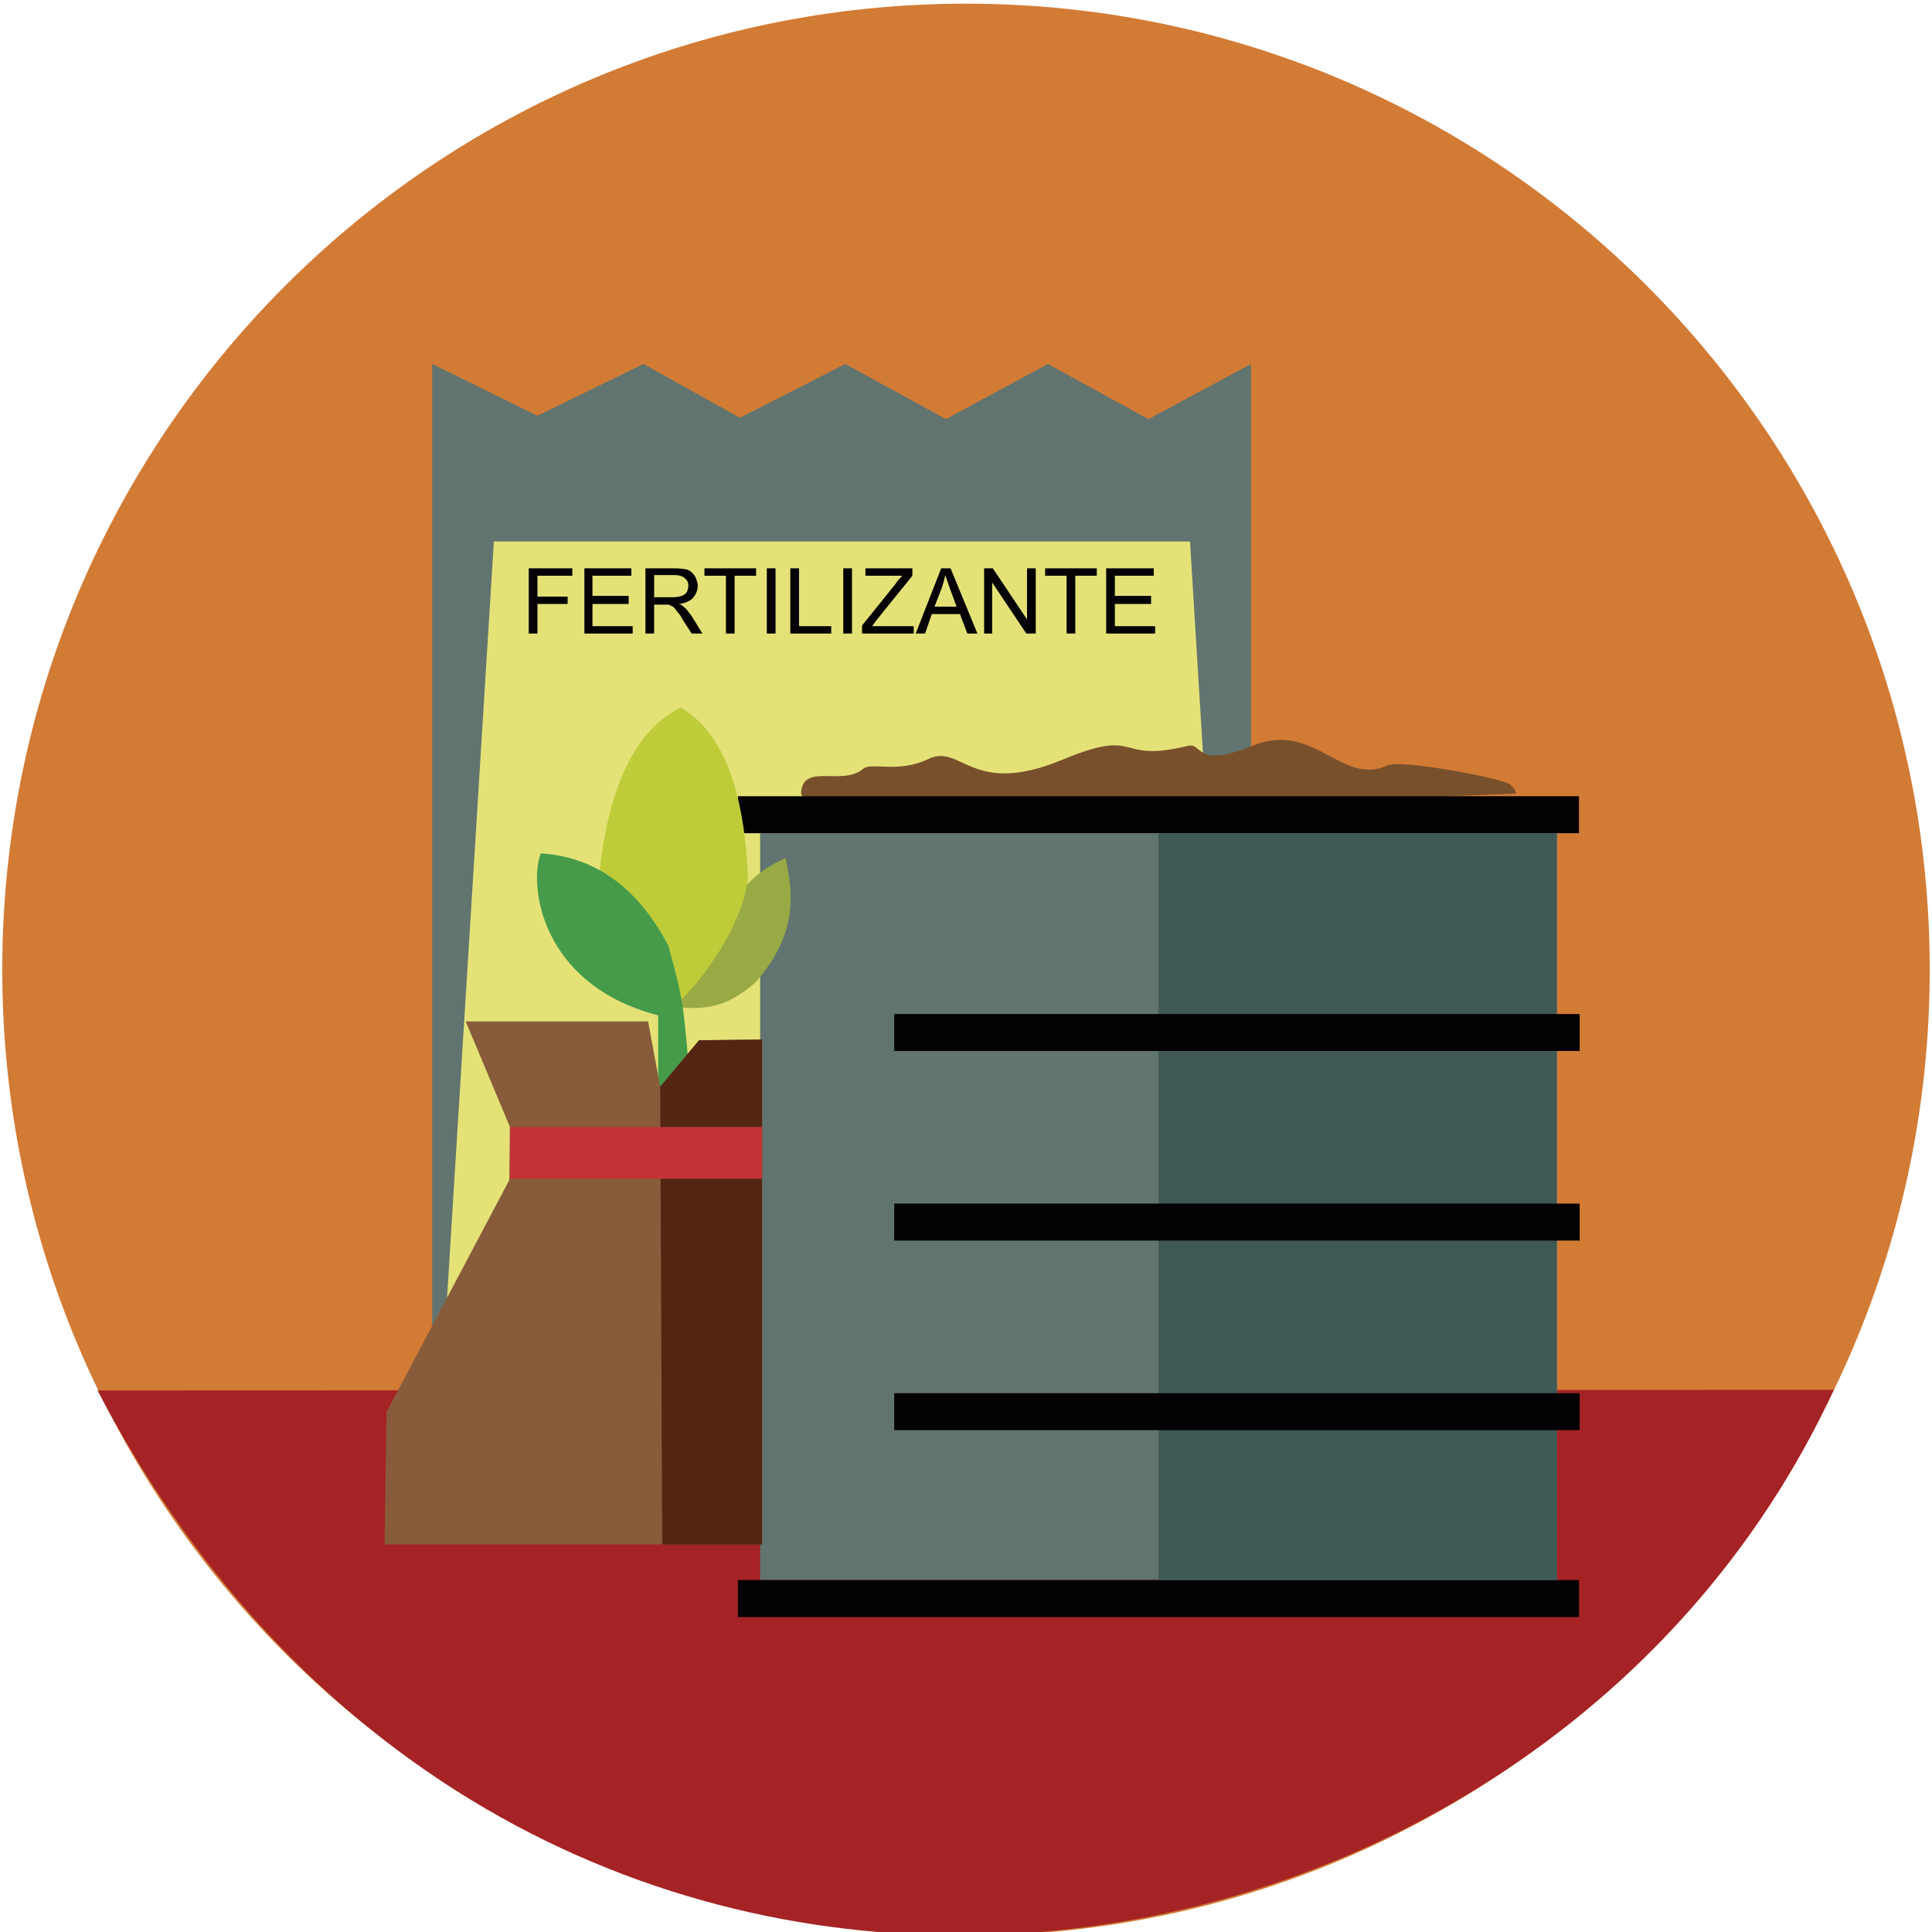
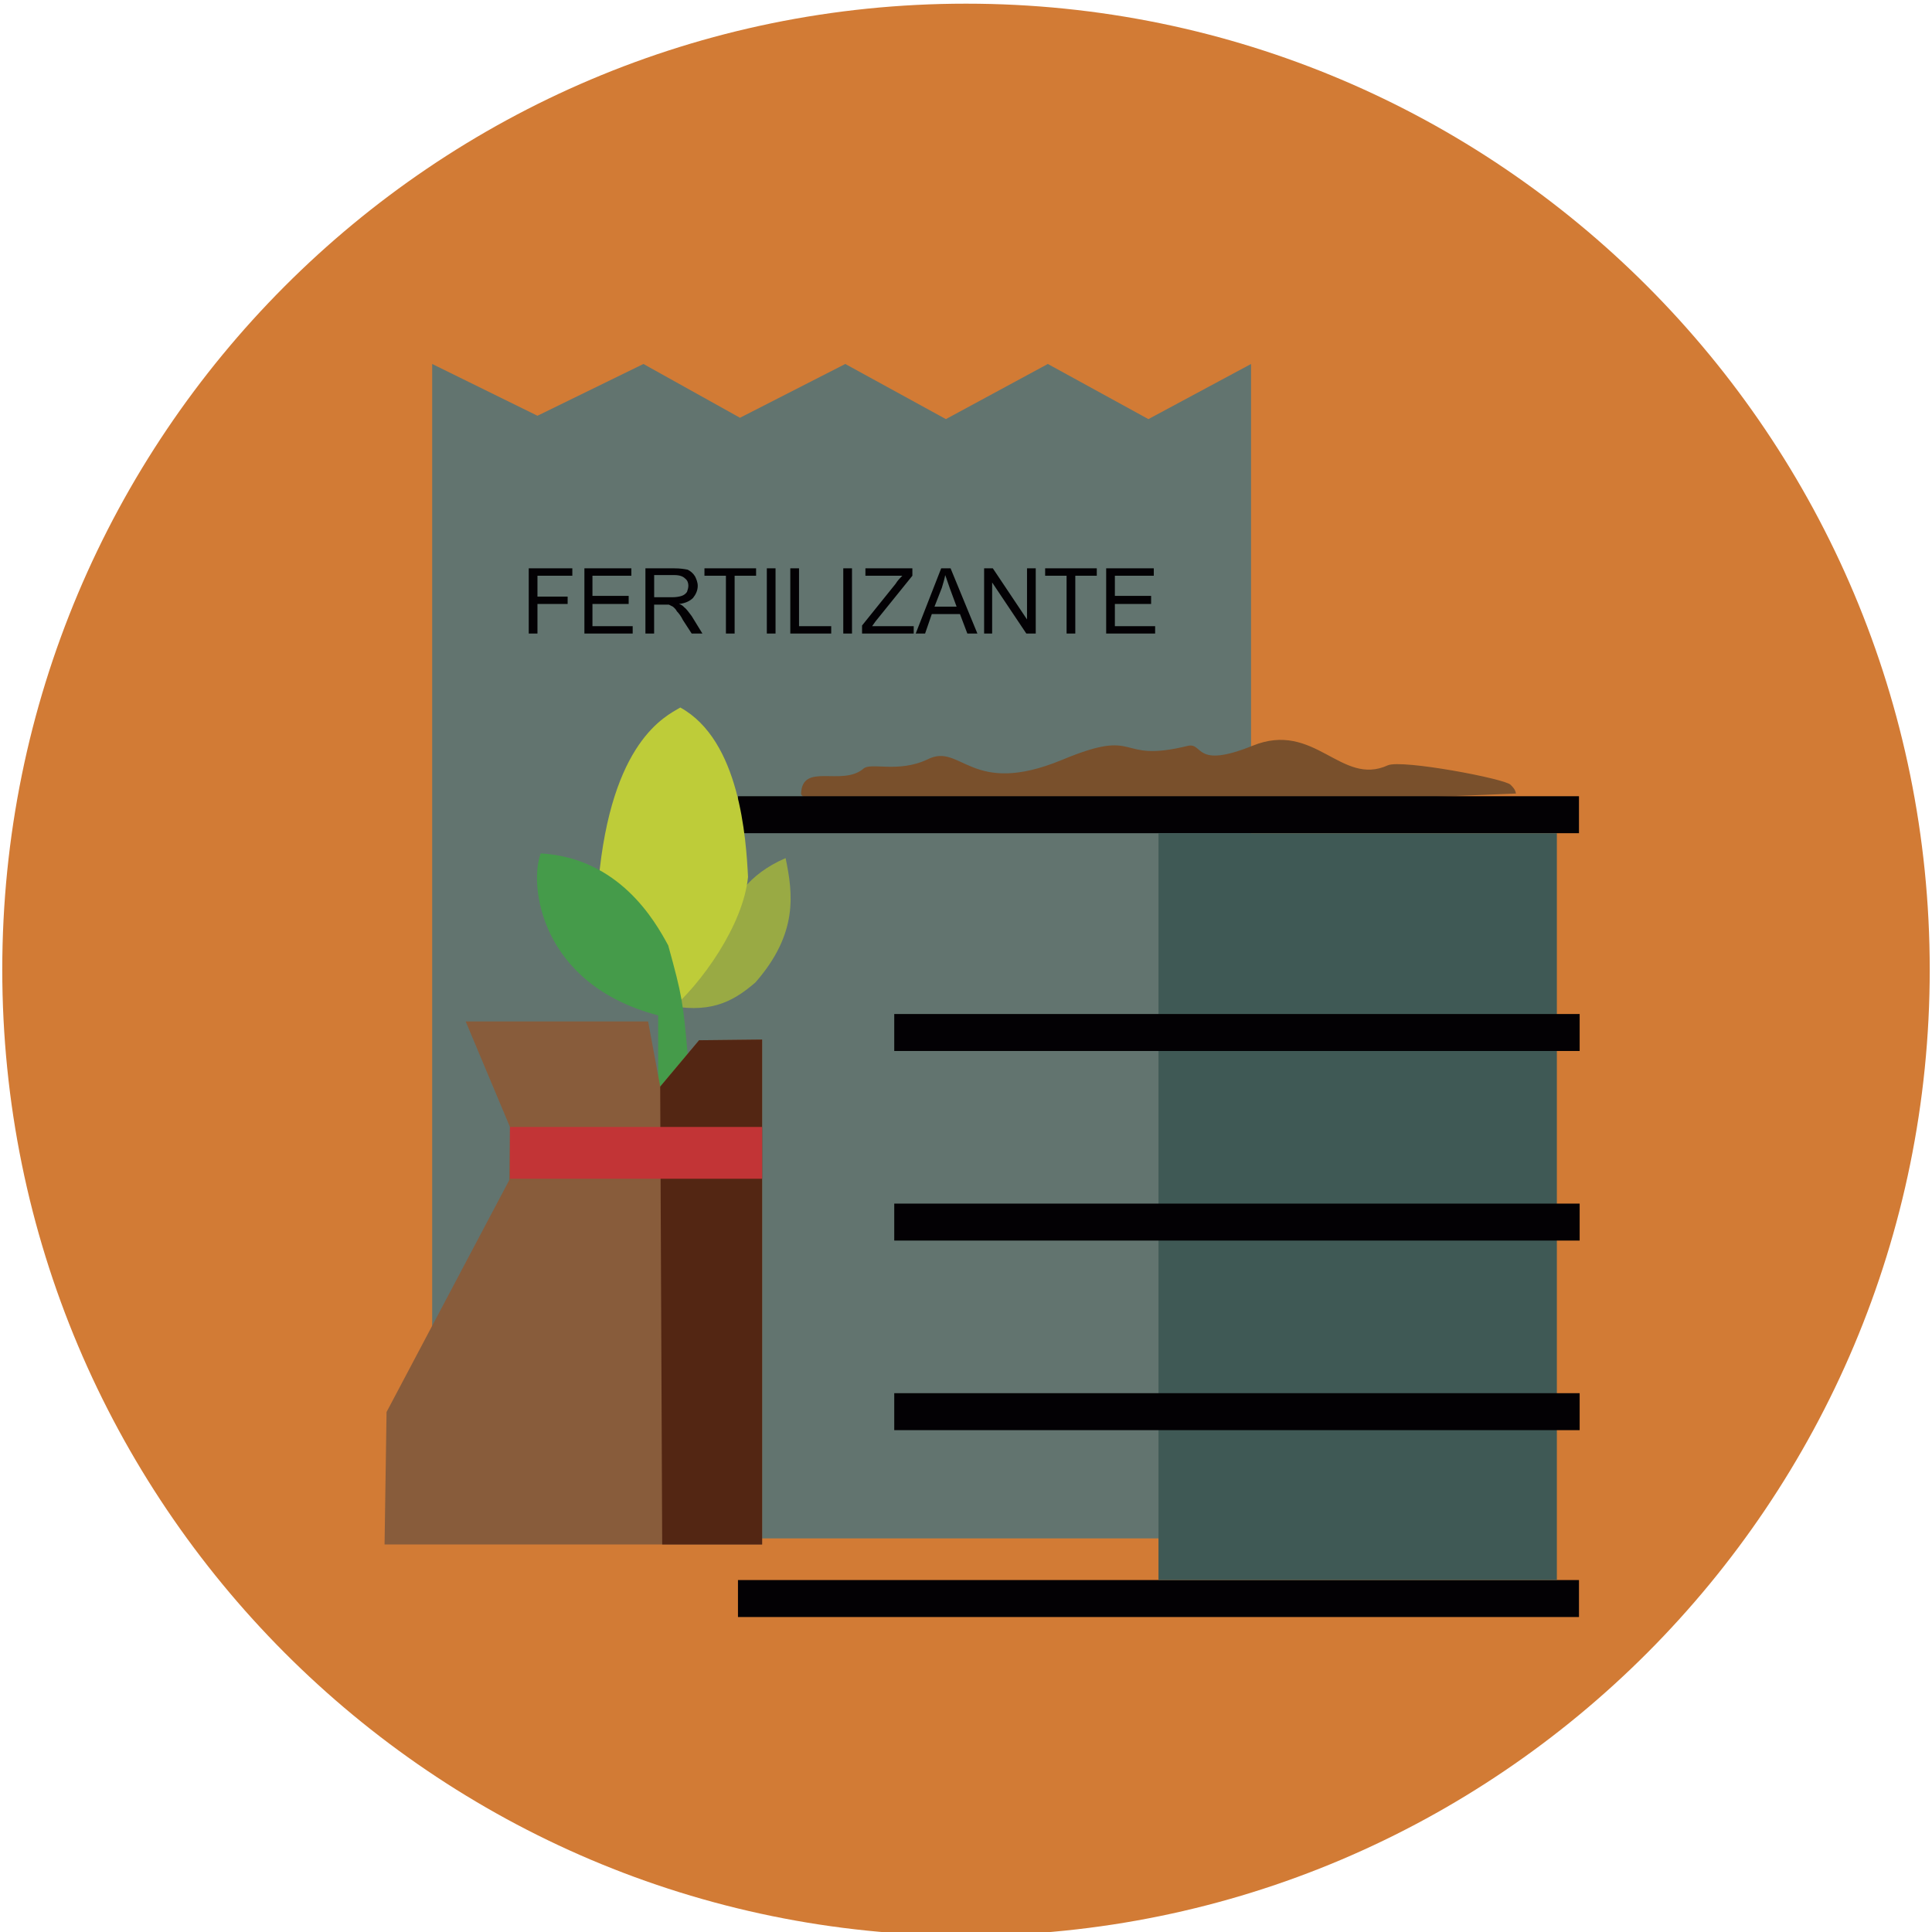
<svg xmlns="http://www.w3.org/2000/svg" version="1.1" id="Capa_1" x="0px" y="0px" width="256px" height="256px" viewBox="-64 -64 256 256" enable-background="new -64 -64 256 256" xml:space="preserve">
  <g>
    <path fill="#D27B35" d="M64-63.514c70.561,0,127.699,57.275,127.699,128c0,70.639-57.143,128-127.699,128   c-70.557,0-127.699-57.361-127.699-128C-63.699-6.239-6.557-63.514,64-63.514L64-63.514z" />
-     <path fill="#A52324" d="M178.99,120.16c-40.344,87.111-175.063,105.197-230.07,0.086L178.99,120.16z" />
    <polygon fill="#62746F" points="-6.735,-15.771 7.216,-8.911 21.257,-15.771 34.053,-8.644 48.003,-15.771 61.336,-8.466    74.842,-15.771 88.17,-8.466 101.771,-15.771 101.771,139.845 -6.735,139.845  " />
-     <polygon fill="#E4E277" points="1.439,7.746 93.682,7.746 101.771,139.845 -6.735,139.845  " />
    <path fill="#030104" d="M6.061,19.949v-8.642h5.776v0.982H7.216v2.761h4v0.98h-4v3.918H6.061z M13.436,19.949v-8.642h6.221v0.982   h-5.154v2.671h4.799v1.07h-4.799v2.94h5.332v0.978H13.436z M21.522,19.949v-8.642h3.821c0.8,0,1.333,0.089,1.778,0.179   c0.354,0.178,0.71,0.445,0.979,0.891c0.176,0.354,0.354,0.8,0.354,1.247c0,0.625-0.266,1.159-0.623,1.604   c-0.445,0.445-1.068,0.713-1.868,0.803c0.355,0.087,0.535,0.265,0.71,0.446c0.355,0.266,0.623,0.713,0.979,1.157l1.422,2.315   h-1.422l-1.156-1.782c-0.266-0.535-0.535-0.89-0.8-1.16c-0.178-0.354-0.443-0.533-0.533-0.623   c-0.179-0.089-0.356-0.177-0.535-0.267c-0.177,0-0.355,0-0.708,0h-1.245v3.829h-1.154V19.949z M22.68,15.138h2.4   c0.533,0,0.977-0.089,1.243-0.179c0.267-0.087,0.534-0.265,0.71-0.533c0.088-0.267,0.178-0.535,0.178-0.802   c0-0.356-0.09-0.712-0.445-0.98c-0.265-0.267-0.71-0.444-1.42-0.444H22.68V15.138z M32.188,19.949v-7.66h-2.844v-0.982h6.842v0.982   h-2.844v7.66H32.188z M37.608,19.949v-8.642h1.156v8.642H37.608z M40.719,19.949v-8.642h1.156v7.662h4.265v0.978h-5.421V19.949z    M47.738,19.949v-8.642h1.156v8.642H47.738z M50.227,19.949v-1.068l4.446-5.525c0.265-0.444,0.623-0.8,0.888-1.067h-4.889v-0.982   h6.222v0.982l-4.889,6.055l-0.442,0.625h5.508v0.978h-6.843V19.949z M57.336,19.949l3.376-8.642h1.245l3.553,8.642h-1.331   L63.2,17.367h-3.731l-0.89,2.582H57.336z M59.824,16.385h2.931l-0.888-2.404c-0.266-0.712-0.445-1.337-0.623-1.781   c-0.087,0.534-0.266,1.069-0.445,1.691L59.824,16.385z M66.4,19.949v-8.642h1.155l4.53,6.772v-6.772h1.156v8.642h-1.247l-4.53-6.77   v6.77H66.4z M77.328,19.949v-7.66h-2.841v-0.982h6.843v0.982h-2.847v7.66H77.328z M82.573,19.949v-8.642h6.31v0.982h-5.156v2.671   h4.802v1.07h-4.802v2.94h5.335v0.978H82.573z" />
    <path fill="#79502C" d="M136.871,41.149c-0.09-0.535-0.358-0.802-0.711-1.16c-0.707-0.802-14.397-3.383-16.261-2.583   c-6.22,2.851-9.687-5.966-17.95-2.582c-7.731,3.117-6.488-0.445-8.53,0c-9.773,2.405-6.042-2.583-16.707,1.87   c-12.086,4.988-13.329-2.315-17.774-0.087c-3.911,1.87-7.554,0.354-8.529,1.247c-2.843,2.405-8.087-0.891-8.265,3.296   C42.052,45.335,136.871,41.149,136.871,41.149L136.871,41.149z" />
-     <rect x="36.719" y="46.402" fill="#62746F" width="105.573" height="98.964" />
    <rect x="33.785" y="145.366" fill="#030104" width="111.438" height="4.898" />
    <rect x="33.785" y="41.504" fill="#030104" width="111.438" height="4.898" />
    <rect x="89.506" y="46.402" fill="#3F5955" width="52.786" height="98.964" />
    <rect x="54.492" y="70.363" fill="#030104" width="90.82" height="4.898" />
    <rect x="54.492" y="120.604" fill="#030104" width="90.82" height="4.898" />
    <rect x="54.492" y="95.484" fill="#030104" width="90.82" height="4.898" />
    <path fill="#99AA44" d="M24.01,69.116c8.798-6.5,6.043-15.049,16.086-19.415c0.978,4.721,1.688,9.977-3.998,16.477   C32.899,68.938,29.876,70.363,24.01,69.116L24.01,69.116z" />
    <path fill="#BECC39" d="M15.302,52.818c4.089,3.563,7.82,7.214,9.243,17.277c4.444-3.735,9.952-11.576,10.573-17.899   c-0.265-5.078-1.064-18.083-8.975-22.447C24.189,30.906,16.991,34.202,15.302,52.818L15.302,52.818z" />
    <path fill="#459B4A" d="M7.661,49.077c-1.601,4.008-0.178,17.369,15.551,21.466V81.23l3.909-5.528   c-0.623-6.942-0.71-7.657-2.576-14.425C22.765,57.983,18.059,49.701,7.661,49.077L7.661,49.077z" />
    <polygon fill="#885C3B" points="-13.044,140.647 36.985,140.647 36.985,73.75 28.631,73.84 23.478,79.985 21.879,71.346    -2.294,71.346 3.572,85.328 3.482,92.366 -12.779,123.099  " />
    <polygon fill="#532613" points="36.985,73.75 28.631,73.84 23.478,79.985 23.745,140.647 36.985,140.647  " />
    <rect x="3.572" y="85.328" fill="#C23436" width="33.413" height="6.863" />
  </g>
</svg>